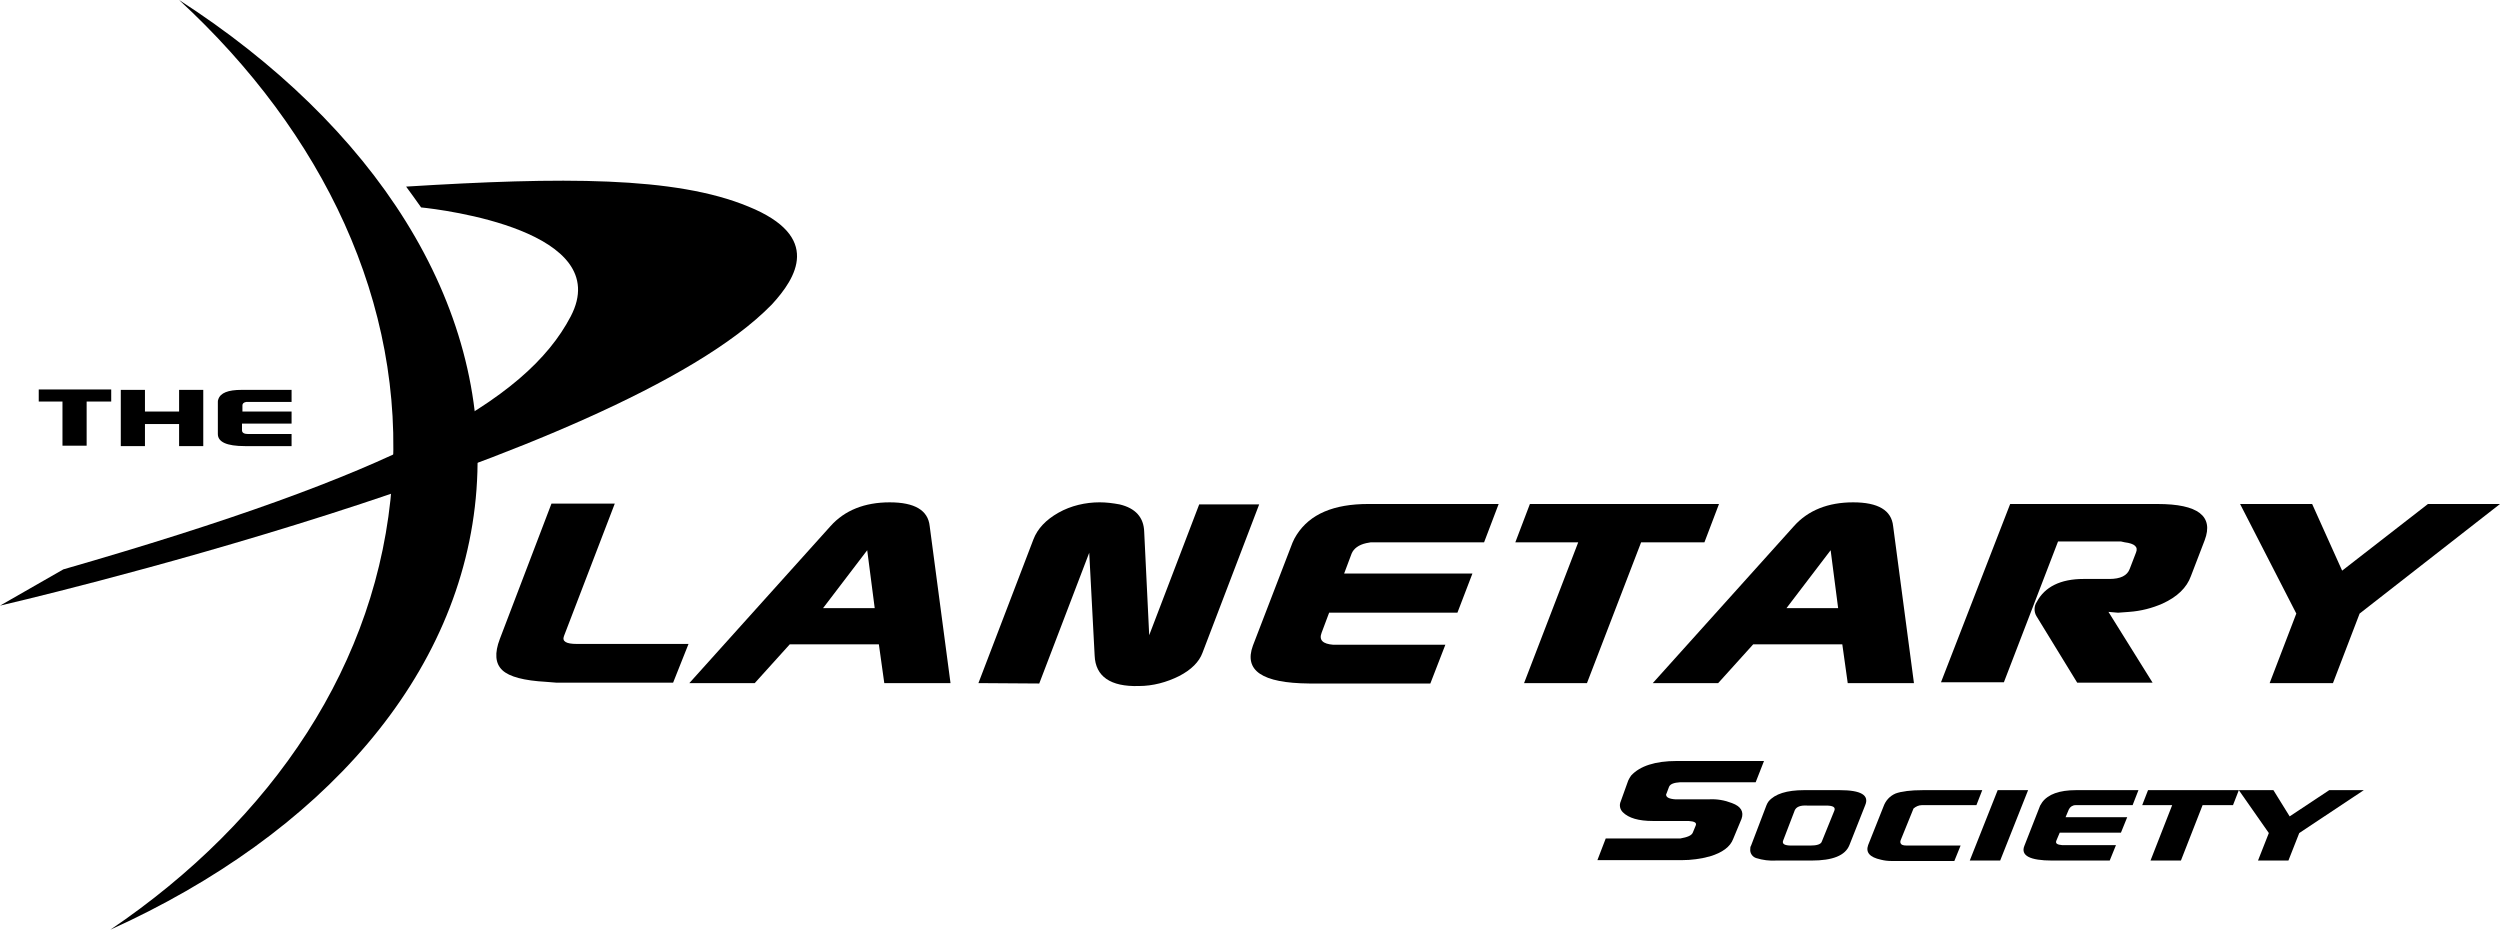
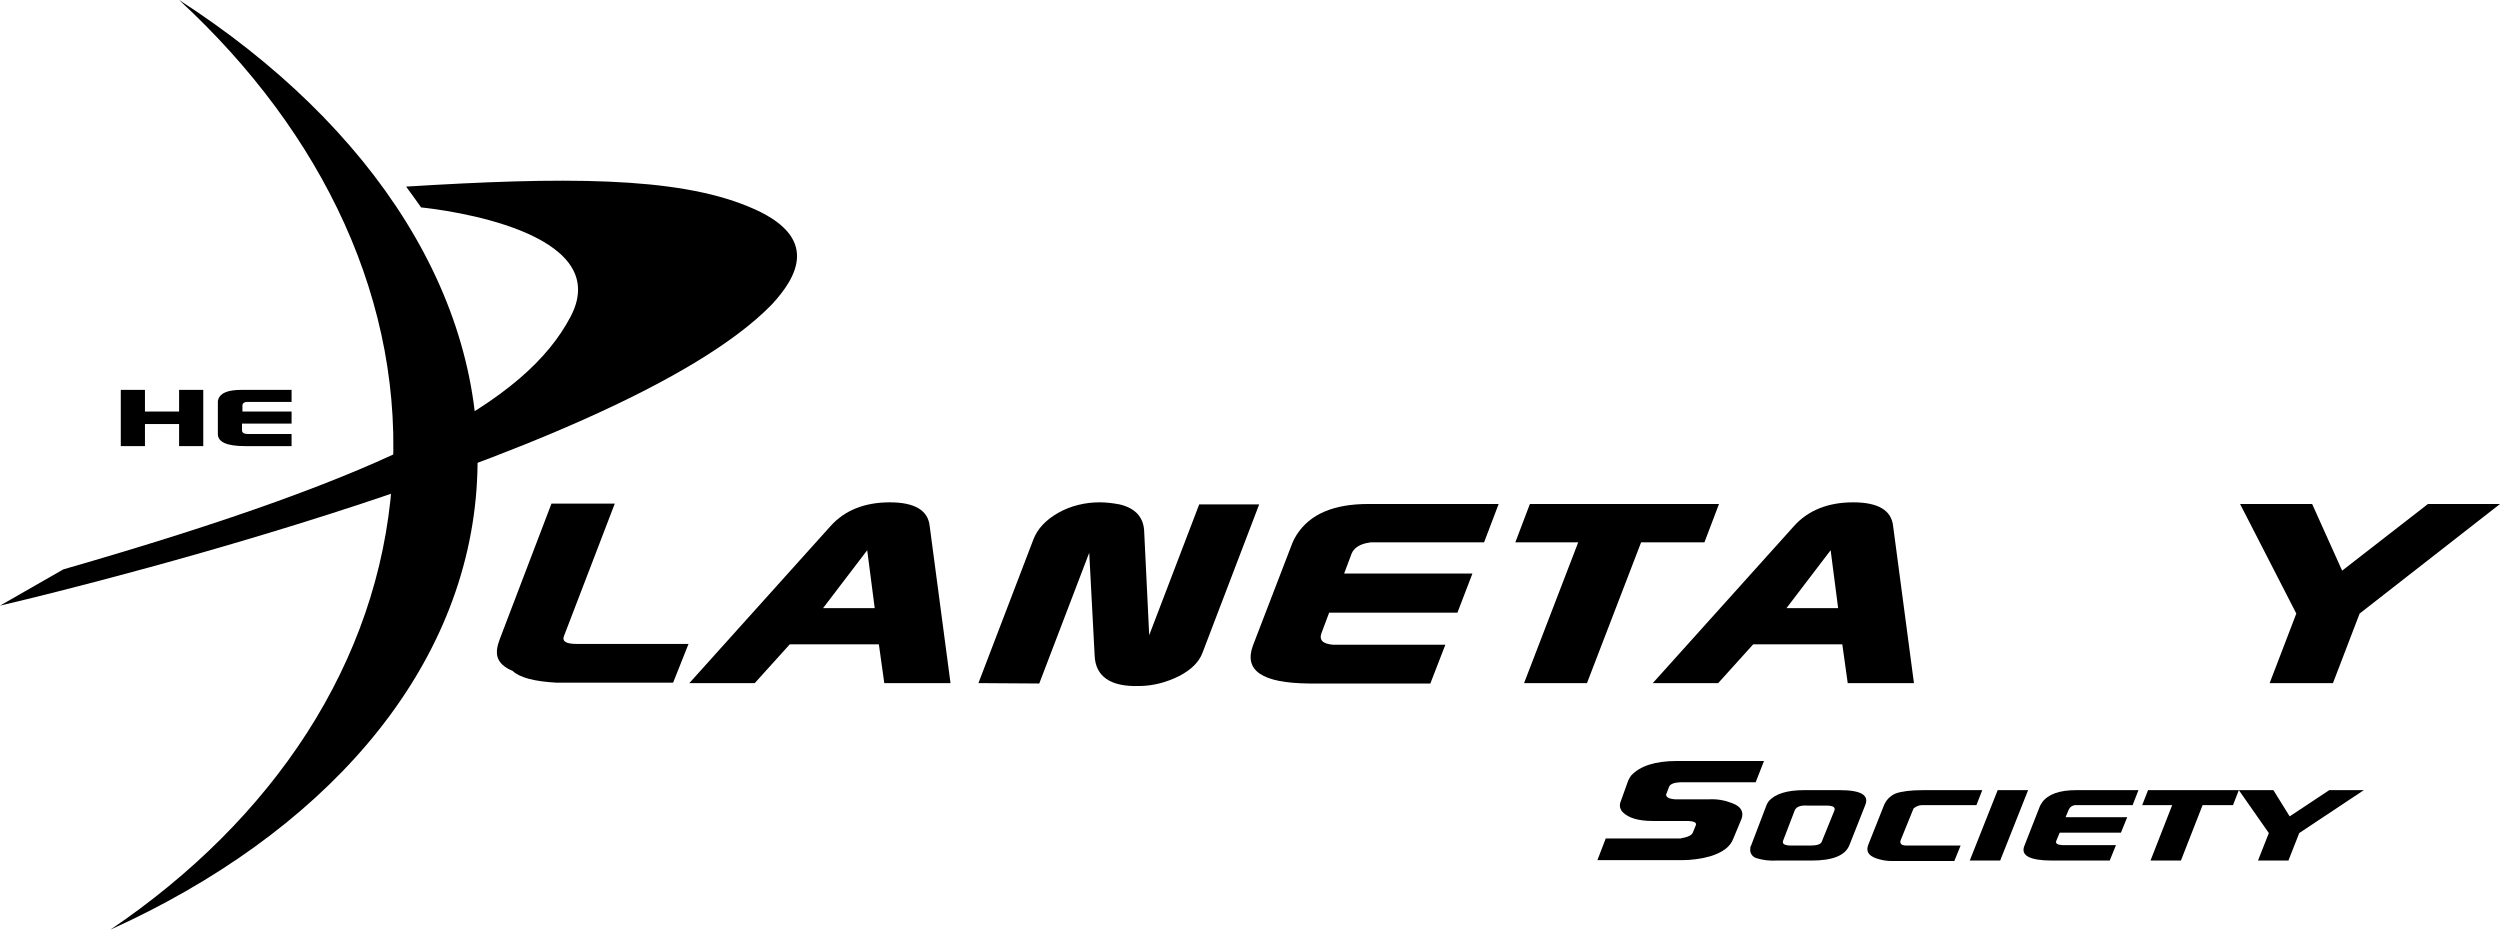
<svg xmlns="http://www.w3.org/2000/svg" version="1.1" id="layer" x="0px" y="0px" viewBox="0 0 200 74.375" style="enable-background:new 0 0 200 74.375;" xml:space="preserve">
  <path d="M14.329,0c11.529,10.63,18.094,24.259,17.028,38.654S21.826,65.578,8.83,74.375c16.861-7.631,28.191-20.26,29.29-35.222  S29.89,10.03,14.329,0z" />
  <path d="M32.489,14.928c0,0,1.1,1.5,1.2,1.666c1.666,0.167,15.561,1.866,11.963,8.73S31.689,37.887,5.065,45.551L0,48.451  c0,0,49.384-11.396,61.746-24.092c1.966-2.133,4.032-5.432-1.866-7.831C54.015,14.095,44.918,14.162,32.489,14.928z" />
  <path d="M130.257,62.446c0.067-0.133,0.133-0.267,0.233-0.4c0.7-0.766,1.933-1.166,3.632-1.166h6.998l-0.666,1.699h-6.031  c-0.5,0.033-0.8,0.133-0.9,0.367l-0.2,0.533c-0.033,0.033-0.033,0.067-0.033,0.1c0,0.2,0.233,0.333,0.733,0.367h2.699  c0.633-0.033,1.233,0.067,1.833,0.3c0.733,0.267,0.966,0.7,0.766,1.266l-0.666,1.599c-0.233,0.633-0.866,1.1-1.866,1.4  c-0.733,0.2-1.499,0.3-2.233,0.3h-6.764l0.666-1.733h5.965c0.566-0.1,0.9-0.233,1-0.467l0.233-0.566  c0.1-0.233-0.1-0.333-0.566-0.367h-2.866c-1.133,0-1.933-0.233-2.399-0.7c-0.233-0.233-0.3-0.566-0.167-0.866L130.257,62.446z" />
  <path d="M141.32,64.412c0.033-0.1,0.1-0.2,0.167-0.3c0.5-0.6,1.466-0.9,2.832-0.9h2.866c1.699,0,2.366,0.4,2.033,1.2l-1.266,3.199  c-0.333,0.833-1.333,1.233-3.032,1.233h-2.799c-0.566,0.033-1.1-0.033-1.633-0.2c-0.3-0.1-0.5-0.4-0.467-0.7c0-0.1,0-0.2,0.067-0.3  L141.32,64.412z M143.585,64.812l-0.933,2.433c-0.1,0.267,0.1,0.4,0.666,0.4h1.499c0.533,0,0.866-0.1,0.933-0.333l1-2.466  c0.1-0.267-0.1-0.4-0.666-0.4h-1.5C144.019,64.412,143.719,64.545,143.585,64.812z" />
  <path d="M149.45,67.611l1.233-3.099c0.167-0.467,0.5-0.833,0.966-1.033c0.467-0.167,1.166-0.267,2.199-0.267h4.732l-0.467,1.2  h-4.365c-0.233,0-0.467,0.1-0.666,0.267l-1,2.466c-0.1,0.2-0.067,0.333,0.067,0.433c0.167,0.067,0.3,0.067,0.467,0.067h4.232  l-0.5,1.233h-5.065c-0.267,0-0.533-0.033-0.8-0.1C149.55,68.577,149.25,68.177,149.45,67.611z" />
  <path d="M157.581,68.844l2.233-5.631h2.433l-2.233,5.631H157.581z" />
  <path d="M161.946,67.677l1.266-3.232l0.167-0.267c0.467-0.633,1.366-0.966,2.699-0.966h4.998l-0.467,1.2h-4.565  c-0.233,0-0.433,0.133-0.533,0.333l-0.267,0.633h4.932l-0.5,1.233h-4.898l-0.267,0.633c-0.1,0.233,0.067,0.333,0.467,0.367h4.299  l-0.5,1.233h-4.598C162.379,68.844,161.646,68.444,161.946,67.677z" />
  <path d="M171.376,64.412l0.467-1.2h7.264l-0.467,1.2h-2.433l-1.733,4.432h-2.433l1.733-4.432H171.376L171.376,64.412z" />
  <path d="M179.107,63.212h2.766l1.3,2.099l3.166-2.099h2.766l-5.165,3.432l-0.866,2.199h-2.433l0.866-2.199L179.107,63.212z" />
-   <path d="M3.099,32.123v-0.966h5.798v0.966H6.931v3.532H4.998v-3.532H3.099z" />
  <path d="M9.663,35.688V31.19h1.933v1.733h2.732V31.19h1.933v4.499h-1.933v-1.766h-2.732v1.766H9.663z" />
  <path d="M17.428,34.722v-2.566c0-0.067,0-0.133,0.033-0.2c0.167-0.533,0.8-0.766,1.866-0.766h3.999v0.966h-3.632  c-0.2,0.033-0.3,0.133-0.3,0.267v0.5h3.932v0.966H19.36v0.533c0,0.2,0.167,0.3,0.5,0.3h3.466v0.966h-3.732  C18.127,35.688,17.428,35.355,17.428,34.722z" />
-   <path d="M39.987,51.116l4.132-10.83h5.065l-4.065,10.596c-0.167,0.433,0.167,0.633,1.033,0.633h8.93l-1.233,3.099h-9.33  l-0.833-0.067c-1.766-0.1-2.932-0.4-3.499-0.933C39.62,53.082,39.553,52.249,39.987,51.116z" />
+   <path d="M39.987,51.116l4.132-10.83h5.065l-4.065,10.596c-0.167,0.433,0.167,0.633,1.033,0.633h8.93l-1.233,3.099h-9.33  c-1.766-0.1-2.932-0.4-3.499-0.933C39.62,53.082,39.553,52.249,39.987,51.116z" />
  <path d="M55.148,54.648l11.296-12.562c1.133-1.266,2.732-1.899,4.732-1.899s3.066,0.633,3.199,1.899l1.666,12.562h-5.298  l-0.433-3.099h-7.131l-2.799,3.099H55.148z M65.845,48.65h4.132l-0.6-4.632L65.845,48.65z" />
  <path d="M78.274,54.648l4.399-11.496c0.333-0.866,1-1.566,1.999-2.133c1-0.566,2.166-0.833,3.299-0.833  c0.533,0,1.066,0.067,1.599,0.167c1.266,0.3,1.933,1.033,1.966,2.199l0.4,8.264l3.999-10.463h4.798l-4.532,11.863  c-0.267,0.733-0.9,1.366-1.866,1.866c-1,0.5-2.099,0.8-3.232,0.8c-2.266,0.067-3.466-0.766-3.532-2.433l-0.433-8.231l-3.999,10.463  L78.274,54.648L78.274,54.648z" />
  <path d="M100.233,51.649l3.166-8.231c0.1-0.233,0.2-0.433,0.333-0.633c1.066-1.666,2.966-2.466,5.731-2.466h10.43l-1.166,3.066  h-9.064l-0.367,0.067c-0.6,0.133-1,0.433-1.166,0.833l-0.6,1.599h10.263l-1.2,3.132h-10.263l-0.6,1.599  c-0.233,0.6,0.1,0.9,0.933,0.966h8.964l-1.2,3.099h-9.697C100.966,54.648,99.5,53.649,100.233,51.649z" />
  <path d="M121.226,43.386l1.166-3.066h15.128l-1.166,3.066h-5.065l-4.332,11.263h-5.032l4.332-11.263H121.226z" />
  <path d="M132.223,54.648l11.296-12.562c1.133-1.266,2.732-1.899,4.732-1.899s3.066,0.633,3.199,1.899l1.666,12.562h-5.298  l-0.433-3.099h-7.131l-2.799,3.099H132.223z M142.919,48.65h4.132l-0.6-4.632L142.919,48.65z" />
-   <path d="M160.813,40.32h11.796c3.232,0,4.499,0.966,3.765,2.899l-1.1,2.866c-0.333,0.933-1.1,1.666-2.266,2.199  c-0.833,0.367-1.733,0.6-2.666,0.666l-0.9,0.067l-0.766-0.067l3.532,5.665h-6.031l-3.266-5.332c-0.2-0.333-0.2-0.8,0.033-1.133  c0.633-1.2,1.899-1.833,3.732-1.833h2.066c0.9,0,1.433-0.267,1.633-0.8l0.5-1.3c0.2-0.467-0.1-0.733-0.9-0.833l-0.3-0.067h-5.032  l-4.332,11.263h-5.032L160.813,40.32z" />
  <path d="M179.207,40.32h5.765l2.399,5.332l6.864-5.332H200l-11.23,8.764l-2.133,5.565h-5.065l2.133-5.565L179.207,40.32z" />
</svg>